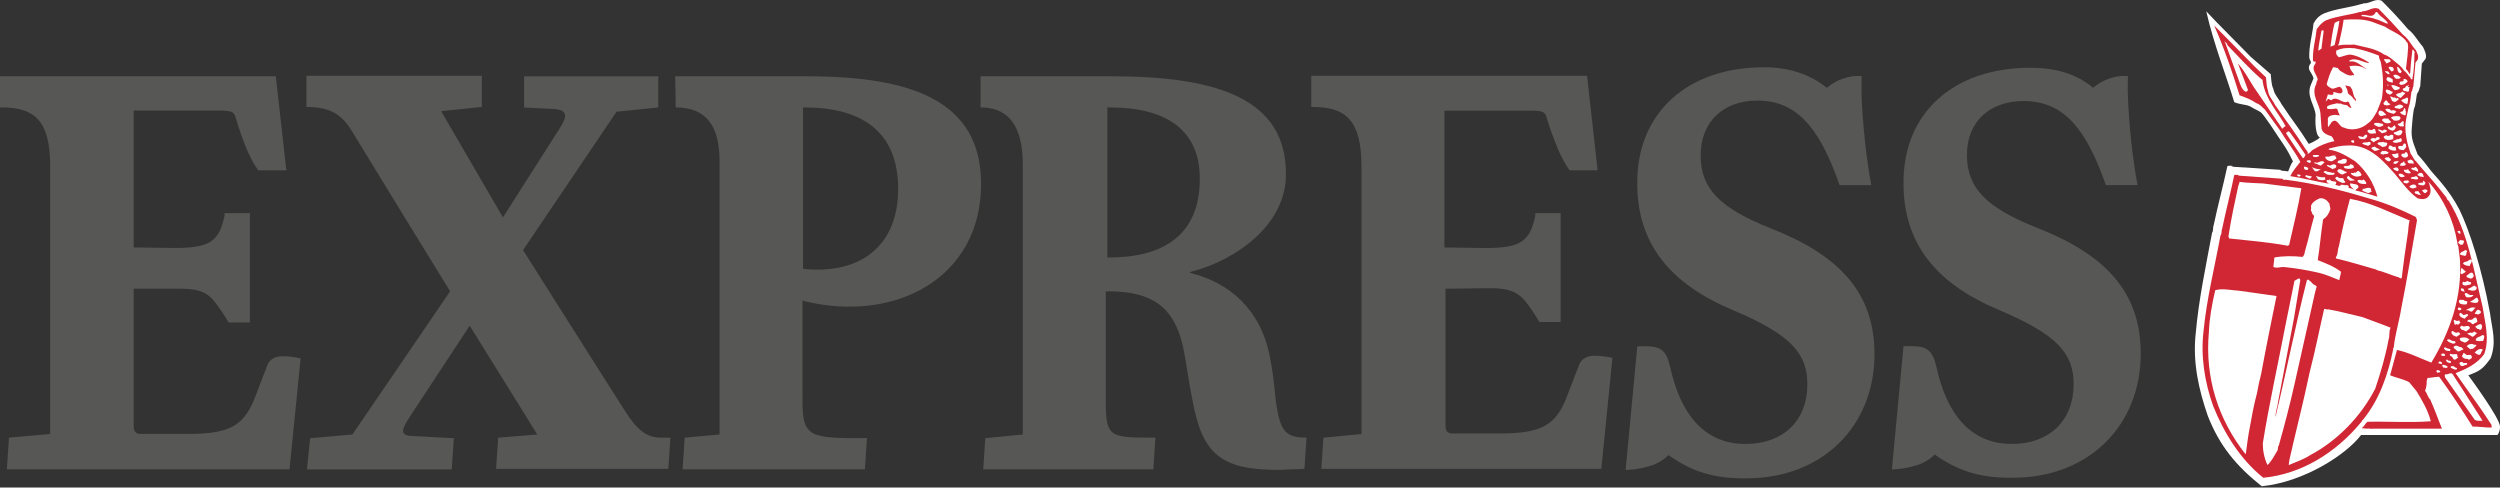
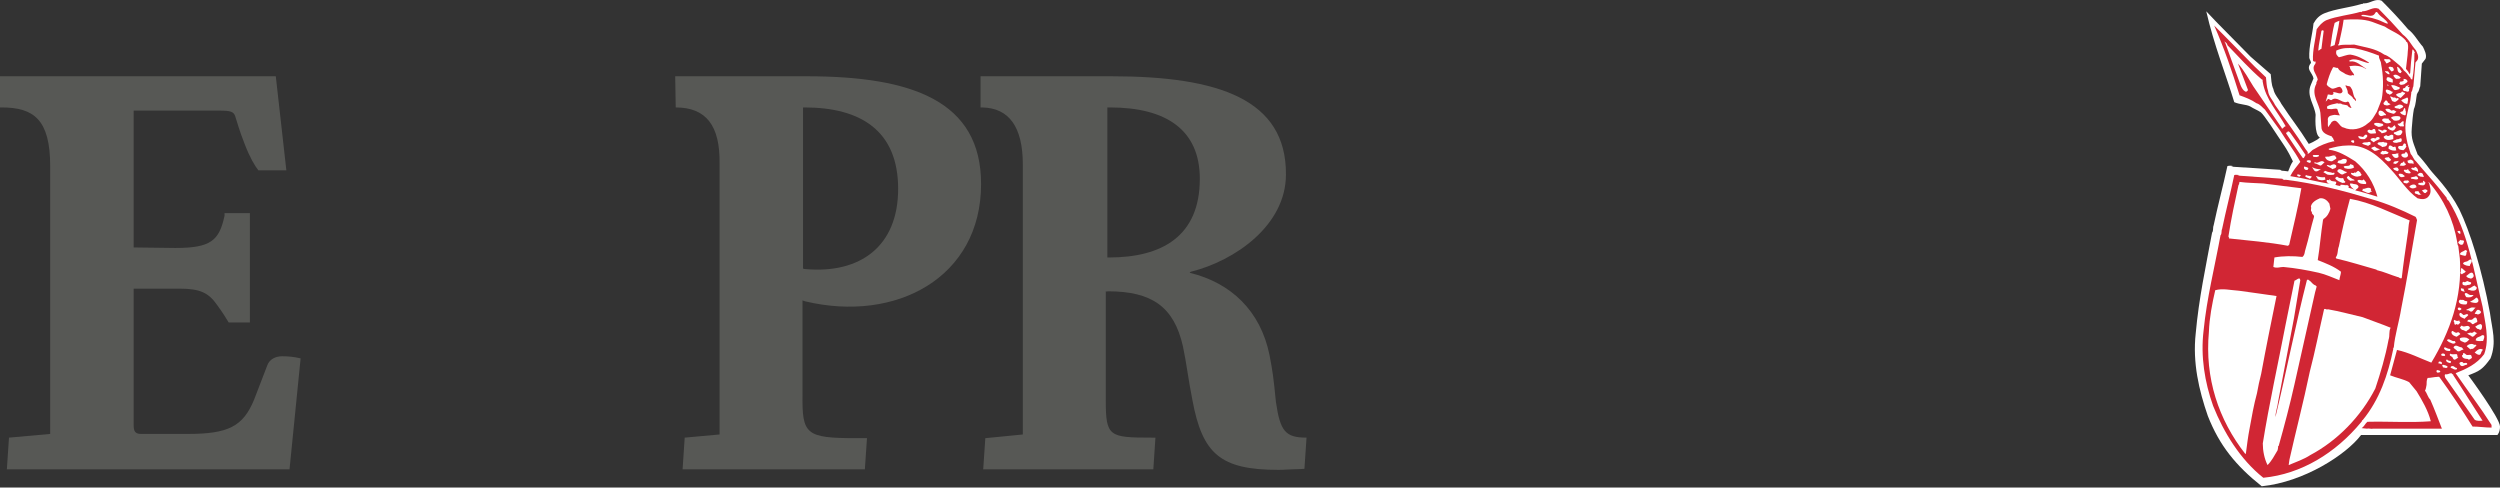
<svg xmlns="http://www.w3.org/2000/svg" width="200" height="39" viewBox="0 0 200 39" fill="none">
  <rect x="0" y="0" width="200" height="39" fill="#333333" stroke="none" />
-   <path d="M152.958 27.696C154.141 27.696 154.606 28.034 154.902 29.302C155.705 33.021 157.565 35.515 160.946 35.515C163.947 35.515 165.891 33.655 165.891 30.739C165.891 28.33 164.665 26.808 159.974 24.822C154.902 22.708 152.281 19.496 152.281 14.678C152.239 9.014 156.297 5.422 162.425 5.422C164.412 5.422 166.102 5.887 167.455 7.028C167.455 7.028 167.497 6.986 167.539 6.943C167.877 6.69 168.258 6.436 168.807 6.267C169.695 5.971 170.244 6.098 170.244 6.098C170.244 6.098 170.117 7.197 170.413 10.451C170.667 13.199 171.005 14.805 171.005 14.805H168.469C166.821 10.071 164.961 8.085 161.876 8.085C159.213 8.085 157.353 9.691 157.353 12.396C157.353 15.058 158.917 16.622 162.975 18.228C168.469 20.384 171.259 23.385 171.259 28.288C171.259 33.993 167.159 38.178 161.115 38.22C158.283 38.262 156.592 37.628 154.775 36.36C154.775 36.36 154.733 36.402 154.691 36.445C154.437 36.698 153.93 37.036 153.38 37.206C152.197 37.586 151.352 37.544 151.352 37.544L152.281 27.696C152.324 27.696 152.62 27.696 152.958 27.696Z" fill="#575855" />
-   <path d="M131.657 27.699C132.84 27.699 133.305 28.037 133.601 29.305C134.404 33.024 136.264 35.518 139.645 35.518C142.646 35.518 144.59 33.658 144.59 30.742C144.59 28.333 143.364 26.811 138.673 24.825C133.601 22.712 130.981 19.5 130.981 14.681C130.938 9.018 134.996 5.383 141.124 5.383C143.111 5.383 144.801 5.932 146.154 7.031C146.154 7.031 146.196 6.989 146.238 6.947C146.577 6.693 146.957 6.439 147.506 6.27C148.394 5.975 148.943 6.101 148.943 6.101C148.943 6.101 148.817 7.2 149.112 10.455C149.366 13.202 149.704 14.808 149.704 14.808H147.168C145.52 10.074 143.66 8.046 140.575 8.046C137.912 8.046 136.052 9.694 136.052 12.441C136.052 15.104 137.616 16.668 141.674 18.274C147.168 20.429 149.958 23.43 149.958 28.333C149.958 34.039 145.858 38.223 139.814 38.265C136.982 38.308 135.292 37.674 133.474 36.406C133.474 36.406 133.432 36.448 133.39 36.49C133.136 36.744 132.629 37.082 132.08 37.251C130.896 37.631 130.051 37.589 130.051 37.589L130.981 27.741C130.981 27.699 131.276 27.699 131.657 27.699Z" fill="#575855" />
-   <path d="M119.23 23.053C120.879 23.053 121.555 23.434 122.231 24.363C122.696 24.997 122.95 25.42 123.076 25.631C123.119 25.716 123.161 25.758 123.161 25.758H124.852V17.052H122.823C122.823 17.094 122.823 17.178 122.823 17.263C122.4 19.249 121.724 19.841 118.892 19.841L115.553 19.799V8.852H122.612C123.457 8.852 123.626 9.021 123.71 9.359C123.922 9.993 124.006 10.331 124.471 11.515C124.894 12.614 125.274 13.205 125.57 13.628H127.81L126.965 6.062H104.902V8.556C104.945 8.556 104.987 8.556 105.029 8.556C107.607 8.556 108.918 9.571 108.918 13.29V34.718L105.874 35.014L105.705 37.508H128.106L128.994 28.632C128.486 28.505 127.979 28.463 127.514 28.463C126.965 28.463 126.5 28.717 126.331 29.182C126.12 29.731 125.781 30.619 125.274 31.929C124.387 34.084 123.203 34.676 119.949 34.676H116.229C115.722 34.676 115.638 34.423 115.638 33.958V23.096L119.23 23.053Z" fill="#575855" />
  <path d="M88.8 8.595C93.323 8.595 95.986 10.413 95.986 14.301C95.986 18.908 92.942 20.599 88.716 20.599C88.631 20.599 88.589 20.599 88.589 20.599V8.595H88.8ZM101.564 28.418C100.846 24.867 98.479 22.627 95.182 21.824C95.182 21.824 95.182 21.782 95.267 21.74C98.817 20.852 102.875 18.02 102.875 13.963C102.917 7.961 97.507 6.102 88.927 6.102H78.445V8.595C78.488 8.595 78.53 8.595 78.572 8.595C80.728 8.637 81.826 10.159 81.826 13.16V34.758L78.826 35.053L78.657 37.547H92.266L92.435 35.011H92.139C88.716 35.011 88.462 34.927 88.462 32.01V23.304C88.462 23.304 88.504 23.346 88.631 23.304C92.139 23.304 93.915 24.529 94.633 27.699C94.929 29.094 95.056 30.32 95.394 32.01C96.197 36.321 97.634 37.589 102.283 37.589C102.748 37.589 103.044 37.547 103.382 37.547C103.805 37.547 104.354 37.505 104.354 37.505L104.523 35.011C102.832 35.011 102.41 34.504 102.072 32.137C101.86 30.024 101.818 29.77 101.564 28.418Z" fill="#575855" />
  <path d="M54.058 8.595C56.509 8.595 57.608 10.075 57.566 13.075V34.758L54.776 35.011L54.607 37.547H69.189L69.358 35.053H68.513C64.455 35.053 64.159 34.758 64.202 31.545V24.022C64.202 24.022 64.244 24.064 64.413 24.107C71.683 25.84 78.487 22.205 78.487 14.724C78.487 8.088 72.993 6.102 64.54 6.102H54.016L54.058 8.595ZM64.371 8.595C68.851 8.595 71.852 10.455 71.852 15.104C71.852 19.711 68.808 21.909 64.455 21.528C64.328 21.528 64.244 21.486 64.244 21.486V8.595H64.371Z" fill="#575855" />
-   <path d="M41.927 8.598V6.105H52.662V8.598L49.324 8.937L41.843 20.01C41.843 20.01 49.028 31.38 49.958 32.816C50.972 34.423 51.733 35.014 52.916 35.014C53.296 35.014 53.635 35.014 53.635 35.014L53.465 37.508H39.687L39.856 35.014L42.984 34.761L37.574 26.054C37.574 26.054 33.516 32.225 32.713 33.45C31.995 34.549 32.079 34.888 33.178 34.888L36.306 35.057L36.137 37.55H24.556L24.809 35.057L28.191 34.761L36.01 23.307C36.01 23.307 29.332 12.445 28.106 10.416C27.261 9.063 26.289 8.556 24.514 8.556V6.062H38.546V8.556L35.291 8.894L40.236 17.39L44.843 10.162C45.435 9.232 45.308 8.81 44.421 8.725L41.927 8.598Z" fill="#575855" />
  <path d="M14.37 23.092C16.019 23.092 16.695 23.43 17.371 24.402C17.836 25.037 18.09 25.459 18.216 25.671C18.259 25.755 18.301 25.797 18.301 25.797H19.991V17.048H17.963C17.963 17.091 17.963 17.175 17.963 17.26C17.54 19.246 16.864 19.838 14.032 19.838L10.693 19.796V8.849H17.582C18.428 8.849 18.681 8.933 18.808 9.271C19.019 9.905 19.104 10.328 19.569 11.511C19.991 12.61 20.372 13.244 20.668 13.625H22.908L22.063 6.102H0V8.595C0.042 8.595 0.085 8.595 0.127 8.595C2.705 8.595 4.015 9.567 4.015 13.287V34.715L0.719 35.011L0.549 37.547H23.162L24.049 28.671C23.542 28.544 23.035 28.502 22.57 28.502C22.02 28.502 21.555 28.756 21.386 29.221C21.175 29.77 20.837 30.658 20.33 31.968C19.442 34.123 18.259 34.715 15.004 34.715H11.285C10.778 34.715 10.693 34.462 10.693 33.997V23.092H14.37Z" fill="#575855" />
  <path d="M180.939 38.901C178.868 37.253 177.558 35.647 176.628 33.28C175.91 31.209 175.402 29.011 175.656 26.686C175.91 23.855 176.459 21.361 176.966 18.614C177.093 18.445 177.009 18.233 177.093 18.022C177.431 16.416 177.854 14.852 178.192 13.288C178.319 13.246 178.488 13.246 178.657 13.288L178.488 13.331C179.756 13.415 181.151 13.5 182.419 13.584C182.503 13.669 182.63 13.669 182.714 13.669C182.841 13.669 182.926 13.711 183.052 13.711C183.179 13.373 183.306 13.077 183.433 12.908C182.968 11.936 182.841 11.809 182.249 10.921C182.249 10.921 181.108 9.146 180.855 8.977C180.601 8.808 180.348 8.724 180.009 8.512C179.671 8.343 179.249 8.385 178.741 8.174C178.107 6.061 177.093 3.525 176.501 0.904L177.304 1.75L180.052 4.539L181.658 5.934C181.7 6.272 181.7 6.779 181.869 7.117C181.954 7.582 182.292 7.878 182.503 8.301C183.391 9.653 183.856 10.161 184.701 11.513C184.701 11.513 185.25 11.302 185.588 11.006C185.124 10.752 185.25 9.188 185.25 9.188C185.166 8.385 184.49 7.667 184.87 6.779C184.912 6.695 185.039 6.357 185.081 6.272C184.997 5.807 184.447 5.554 184.87 5.046C184.912 4.962 184.743 4.708 184.743 4.624C184.701 3.694 184.997 2.764 185.081 1.877C185.293 1.496 185.546 1.243 185.927 1.074C186.856 0.693 187.998 0.609 188.927 0.313C189.012 0.355 189.054 0.228 189.139 0.27C189.646 0.27 190.026 -0.152 190.533 0.059C191.252 0.778 191.97 1.538 192.647 2.341C193.154 2.722 193.408 3.271 193.83 3.736C193.957 3.99 194.168 4.413 194.042 4.708L193.746 5.089L193.619 6.906C193.534 7.075 193.534 7.287 193.408 7.413V7.498L193.365 7.456C193.281 7.878 193.281 8.343 193.112 8.724C193.027 9.188 192.985 9.696 192.943 10.245C192.858 11.133 193.112 11.513 193.408 12.358C193.619 12.57 194.042 13.077 194.38 13.542C194.802 14.091 195.859 15.063 196.746 16.754C197.592 18.487 198.564 21.572 199.198 25.038C199.367 26.348 199.747 27.363 199.24 28.673C198.606 29.56 198.353 29.687 197.465 30.025C197.465 30.025 200.001 33.449 200.001 34.125C200.001 34.59 199.79 34.801 199.79 34.801H188.885C187.702 36.365 184.32 38.563 180.939 38.901Z" fill="white" />
  <path d="M188.082 7.032C187.998 6.82 187.829 6.947 187.702 6.82V6.863L187.617 6.82C187.702 7.032 187.829 7.201 187.829 7.454C187.955 7.623 188.167 7.666 188.251 7.877C188.336 7.919 188.42 8.046 188.462 8.088C188.505 8.046 188.462 8.004 188.462 7.919C188.209 7.666 188.293 7.285 188.082 7.032Z" fill="#D12634" />
  <path d="M194.21 30.235C194.464 30.235 194.759 30.151 195.013 30.151C195.013 30.108 195.013 30.108 195.013 30.108C195.013 30.193 195.098 30.108 195.14 30.151C196.07 31.419 196.957 32.771 197.803 34.124C198.31 34.124 198.817 34.208 199.324 34.208C199.324 34.124 199.324 34.081 199.324 33.997C198.437 32.602 197.38 31.207 196.45 29.855C197.295 29.517 198.141 29.136 198.732 28.333C199.197 27.108 198.775 25.713 198.606 24.529C197.887 21.613 197.464 18.612 195.901 16.076C195.816 15.992 195.732 15.95 195.732 15.823L195.055 14.977C194.464 14.259 193.83 13.583 193.28 12.906C193.069 12.737 193.027 12.484 192.857 12.315C192.604 11.596 192.393 10.751 192.435 9.948C192.477 9.483 192.604 9.018 192.688 8.595C192.815 8.215 192.857 7.835 192.9 7.454V7.37C193.027 7.243 192.984 7.032 193.069 6.905L193.238 5.003L193.407 4.792C193.534 4.496 193.365 4.242 193.28 4.031C192.9 3.608 192.688 3.101 192.224 2.763C191.59 2.044 190.956 1.368 190.279 0.692C189.814 0.523 189.476 0.903 189.011 0.903C188.927 0.903 188.927 1.03 188.842 0.945C187.997 1.199 186.94 1.283 186.095 1.622C185.757 1.791 185.546 2.044 185.334 2.34C185.25 3.143 184.996 3.988 185.038 4.834C185.038 4.918 185.207 4.961 185.25 4.918C185.25 5.003 185.25 5.087 185.207 5.13C184.869 5.552 185.334 5.933 185.419 6.355C185.377 6.482 185.334 6.567 185.292 6.609H185.334C185.292 6.693 185.292 6.778 185.25 6.82C184.912 7.623 185.546 8.3 185.63 9.018L185.715 10.159C185.715 10.666 186.222 10.793 186.56 10.92C186.518 11.005 186.644 11.005 186.644 11.047C186.644 11.174 186.771 11.216 186.729 11.343L186.687 11.3C186.137 11.427 185.588 11.639 185.123 11.934C184.912 12.019 184.827 12.23 184.616 12.315V12.273C184.658 12.146 184.531 12.061 184.447 11.934C183.686 10.709 182.841 9.61 181.995 8.384C181.826 8.004 181.488 7.708 181.446 7.285C181.319 6.947 181.319 6.524 181.277 6.186L180.389 5.341L177.896 2.805L177.135 2.044C177.938 3.862 178.572 5.721 179.164 7.623C179.628 7.792 180.093 7.961 180.516 8.257C180.812 8.342 180.981 8.595 181.192 8.764L182.418 10.455C182.925 11.3 183.559 12.061 184.024 12.949C183.728 13.329 183.432 13.667 183.221 14.09C184.32 14.259 185.419 14.555 186.475 14.724L186.306 14.682C186.222 14.639 186.095 14.555 186.137 14.428C186.222 14.344 186.306 14.428 186.391 14.47C186.349 14.47 186.306 14.386 186.349 14.344H186.391C186.475 14.555 186.729 14.47 186.898 14.555C186.898 14.639 186.898 14.724 186.814 14.766C186.94 14.851 187.109 14.851 187.278 14.893L187.194 14.808C187.363 14.724 187.574 14.851 187.743 14.808C187.87 14.808 187.955 14.935 187.87 15.02C188.039 15.062 188.208 15.104 188.377 15.189C188.251 15.104 187.997 14.935 187.997 14.682H188.166C188.335 14.766 188.546 14.682 188.673 14.893C188.715 15.062 188.504 15.104 188.42 15.231C189.011 15.358 189.603 15.569 190.195 15.738C189.899 14.639 189.307 13.667 188.42 12.906C187.743 12.484 187.067 12.061 186.306 11.977C186.306 11.934 186.306 11.892 186.306 11.892C186.771 11.765 187.278 11.639 187.828 11.639C189.265 11.554 190.364 12.526 191.294 13.583C191.97 14.301 192.562 15.273 193.407 15.865C193.703 15.95 194.083 15.992 194.295 15.696C194.548 15.4 194.421 15.02 194.337 14.682C194.337 14.639 194.252 14.597 194.295 14.555C195.52 15.95 196.281 17.598 196.577 19.373C196.619 19.5 196.577 19.584 196.661 19.669L196.788 20.683C197 23.811 195.985 26.558 194.506 29.01C193.618 28.672 192.731 28.206 191.759 27.995L191.209 30.024C191.716 30.235 192.266 30.32 192.731 30.573L193.322 31.292C193.787 32.053 194.252 32.856 194.464 33.701C192.773 33.828 191.125 33.701 189.392 33.743C189.223 33.87 189.138 34.124 188.927 34.251L189.349 34.293C189.519 34.251 189.688 34.335 189.857 34.293H193.407H195.351C195.055 33.532 194.759 32.729 194.421 31.968C194.21 31.757 194.168 31.461 193.999 31.25C194.083 31.123 194.083 30.954 194.125 30.785C194.125 30.616 194.125 30.404 194.21 30.235ZM185.841 12.906L185.968 12.991C185.884 13.033 185.799 13.16 185.672 13.245C185.503 13.245 185.377 13.075 185.165 13.075V12.949C185.419 13.16 185.588 12.822 185.841 12.906ZM185.123 12.399H185.503C185.546 12.568 185.377 12.526 185.292 12.568C185.207 12.526 185.081 12.611 185.038 12.484C184.996 12.441 185.038 12.399 185.123 12.399ZM184.869 12.864C184.869 12.949 184.869 12.991 184.785 13.033C184.7 12.991 184.531 12.991 184.531 12.864C184.658 12.78 184.827 12.822 184.869 12.864ZM182.714 10.159C182.672 10.244 182.629 10.286 182.545 10.286V10.244C181.784 9.145 181.023 8.004 180.262 6.905C179.882 6.313 179.544 5.637 179.037 5.087C179.29 5.764 179.586 6.482 179.84 7.201C179.797 7.285 179.713 7.37 179.628 7.327C179.459 7.243 179.333 7.032 179.248 6.82L178.022 3.439L177.938 3.312C178.065 3.397 178.191 3.481 178.191 3.608C179.121 4.58 179.967 5.51 180.939 6.355C181.065 6.355 180.981 6.482 181.023 6.567C181.235 7.919 182.207 8.934 182.841 10.075C182.841 10.159 182.756 10.117 182.714 10.159ZM183.982 14.132C183.897 14.132 183.77 14.09 183.77 14.005C183.813 13.879 183.939 14.005 184.066 14.005C184.066 14.048 183.982 14.09 183.982 14.132ZM184.235 12.653C183.77 12.019 183.348 11.343 182.883 10.666C182.925 10.624 182.925 10.54 183.01 10.582C182.967 10.455 183.136 10.497 183.221 10.624C183.644 11.216 184.066 11.808 184.447 12.399C184.362 12.484 184.362 12.653 184.235 12.653ZM184.32 13.329C184.404 13.329 184.573 13.371 184.7 13.456C184.616 13.456 184.658 13.54 184.616 13.583C184.489 13.625 184.362 13.583 184.32 13.456V13.329ZM184.785 14.301C184.658 14.217 184.489 14.217 184.404 14.09L184.489 14.005C184.616 14.09 184.827 14.048 184.954 14.132C184.869 14.217 184.869 14.259 184.785 14.301ZM185.165 13.667C185.081 13.583 185.038 13.456 184.954 13.371C185.207 13.498 185.419 13.54 185.672 13.54C185.503 13.625 185.334 13.794 185.165 13.667ZM185.419 14.344C185.461 14.259 185.334 14.301 185.377 14.217C185.334 14.174 185.25 14.132 185.292 14.09C185.503 14.132 185.715 14.217 185.968 14.174C186.053 14.174 185.968 14.301 186.053 14.344C185.841 14.47 185.63 14.428 185.419 14.344ZM186.729 13.963C186.56 14.005 186.349 14.005 186.18 13.963C186.095 13.921 186.01 13.836 185.884 13.794C185.884 13.71 185.968 13.71 186.053 13.667C186.222 13.794 186.433 13.752 186.602 13.836C186.644 13.836 186.687 13.794 186.771 13.836L186.729 13.963ZM187.405 14.639C187.194 14.555 186.94 14.47 186.814 14.259C186.856 14.174 186.983 14.09 187.025 14.174C187.152 14.259 187.236 14.259 187.363 14.259C187.532 14.174 187.448 14.47 187.617 14.512C187.659 14.682 187.448 14.597 187.405 14.639ZM187.49 13.921C187.321 14.048 187.152 13.836 187.025 13.752C186.94 13.667 187.025 13.583 187.109 13.54C187.363 13.498 187.532 13.752 187.743 13.752C187.743 13.879 187.574 13.836 187.49 13.921ZM188.039 14.47C187.912 14.386 187.786 14.344 187.743 14.174C187.786 14.174 187.828 14.048 187.912 14.09C187.955 14.174 188.082 14.259 188.166 14.301C188.208 14.344 188.335 14.344 188.377 14.428C188.293 14.47 188.124 14.428 188.039 14.47ZM189.645 15.062L189.688 15.146C189.688 15.189 189.645 15.231 189.688 15.273C189.688 15.273 189.73 15.273 189.772 15.273C189.73 15.273 189.73 15.4 189.688 15.316C189.476 15.611 189.18 15.273 188.969 15.273C188.969 15.273 189.054 15.189 189.011 15.104C189.223 15.146 189.392 14.935 189.645 15.062ZM189.096 14.344C189.138 14.428 189.265 14.512 189.307 14.639L189.265 14.724C189.011 14.724 188.715 14.724 188.589 14.47C188.715 14.259 188.969 14.555 189.096 14.344ZM188.758 13.752H188.8C188.842 13.836 188.842 13.879 188.927 13.963C188.885 14.132 188.673 14.09 188.589 14.132C188.42 14.132 188.251 14.048 188.124 13.963C188.082 13.921 188.082 13.879 188.082 13.836C188.166 13.794 188.293 13.921 188.335 13.794C188.546 13.921 188.589 13.498 188.758 13.752ZM188.039 13.118C188.124 13.202 188.335 13.16 188.293 13.371C188.335 13.414 188.377 13.371 188.42 13.329C188.208 13.54 187.828 13.54 187.574 13.456L187.49 13.329C187.659 13.202 187.955 13.371 188.039 13.118ZM187.109 12.822C187.152 12.864 187.236 12.822 187.321 12.78C187.405 12.695 187.574 12.695 187.701 12.737L187.743 12.822C187.743 12.949 187.701 13.033 187.617 13.075C187.405 13.118 187.152 13.118 186.983 12.991L187.109 12.822ZM186.602 13.54C186.475 13.414 186.264 13.371 186.137 13.245C186.222 13.118 186.349 13.287 186.433 13.245C186.56 13.16 186.771 13.075 186.898 13.245C186.94 13.498 186.687 13.456 186.602 13.54ZM186.771 12.441L186.898 12.357C186.898 12.441 186.814 12.399 186.771 12.441C186.856 12.526 186.94 12.611 186.898 12.695L186.56 12.906C186.349 12.906 186.095 12.822 186.011 12.568C186.053 12.484 186.137 12.568 186.18 12.526C186.391 12.568 186.56 12.399 186.771 12.441ZM194.041 14.597L193.999 14.724C193.914 14.893 193.745 14.808 193.618 14.808C193.576 14.766 193.491 14.808 193.449 14.724C193.491 14.555 193.661 14.682 193.745 14.597C193.787 14.597 193.83 14.639 193.872 14.597L193.83 14.555C193.914 14.301 193.956 14.639 194.041 14.597ZM192.9 14.301L192.857 14.217C192.984 14.132 193.153 14.174 193.28 14.09C193.365 14.132 193.449 14.174 193.449 14.301C193.322 14.428 193.111 14.301 192.9 14.301ZM193.83 13.921C193.83 14.005 193.872 14.048 193.914 14.09C193.914 14.132 193.872 14.132 193.83 14.174L193.787 14.132C193.661 14.174 193.534 14.09 193.407 14.005V13.963C193.491 13.836 193.703 13.752 193.83 13.921ZM193.28 13.371C193.407 13.456 193.449 13.583 193.449 13.71L193.407 13.752C193.365 13.667 193.238 13.667 193.153 13.625C193.069 13.625 192.984 13.583 192.9 13.498C192.9 13.414 192.984 13.414 193.027 13.414C193.153 13.498 193.196 13.287 193.28 13.371ZM193.069 12.906C193.069 12.991 193.111 13.075 193.069 13.118C192.942 12.991 192.604 13.202 192.604 12.864C192.646 12.78 192.688 12.864 192.731 12.822C192.858 12.695 192.984 12.822 193.069 12.906ZM192.604 13.54C192.688 13.498 192.646 13.583 192.688 13.625C192.731 13.667 192.857 13.752 192.857 13.836C192.731 13.921 192.604 13.836 192.477 13.836C192.435 13.752 192.308 13.752 192.308 13.625C192.35 13.498 192.519 13.667 192.604 13.54ZM191.97 13.245C192.054 13.16 192.054 12.991 192.181 13.033L192.308 12.906C192.393 12.949 192.308 13.075 192.435 13.075L192.477 13.16C192.308 13.329 192.139 13.245 191.97 13.245ZM192.646 12.399C192.646 12.526 192.562 12.611 192.393 12.611C192.266 12.611 192.139 12.526 192.097 12.399C192.181 12.188 192.435 12.399 192.435 12.146C192.604 12.188 192.604 12.315 192.646 12.399ZM192.519 11.681C192.477 11.808 192.393 11.934 192.266 12.019C192.097 11.977 191.885 12.019 191.843 11.765C191.928 11.554 192.224 11.808 192.266 11.554C192.308 11.427 192.435 11.469 192.477 11.554C192.477 11.596 192.435 11.681 192.519 11.681ZM189.941 9.863C190.153 9.779 190.406 9.863 190.617 9.906C190.617 9.948 190.702 9.99 190.66 10.032C190.533 10.117 190.322 10.201 190.195 10.117C190.068 10.032 189.899 10.032 189.941 9.863ZM190.068 10.666C189.814 10.666 189.561 10.793 189.392 10.497C189.392 10.413 189.519 10.37 189.561 10.37C189.603 10.413 189.688 10.413 189.772 10.413C189.814 10.286 190.026 10.286 190.026 10.413C190.026 10.54 190.11 10.582 190.068 10.666ZM191.42 6.609C191.251 6.567 190.998 6.567 190.913 6.355C190.956 6.313 190.913 6.186 190.998 6.186C191.167 6.144 191.294 6.271 191.42 6.355V6.609ZM191.843 6.947L191.97 6.989C192.012 7.074 191.928 7.158 191.843 7.158C191.716 7.201 191.59 7.243 191.505 7.158C191.42 7.032 191.336 6.947 191.294 6.82C191.463 6.778 191.674 6.862 191.843 6.947ZM191.082 6.82C191.082 6.862 191.04 6.862 190.998 6.862V6.736C191.04 6.778 191.082 6.82 191.082 6.82ZM190.871 5.806C190.829 5.764 190.786 5.679 190.829 5.679C190.913 5.679 190.998 5.764 191.04 5.679C191.04 5.764 191.167 5.806 191.167 5.933C191.04 5.975 190.956 5.848 190.871 5.806ZM190.956 7.158C191.082 7.201 191.251 7.243 191.336 7.327C191.336 7.37 191.42 7.285 191.42 7.37C191.378 7.496 191.251 7.539 191.167 7.581C191.125 7.539 191.082 7.496 190.998 7.496C190.913 7.412 190.829 7.327 190.871 7.201L190.956 7.158ZM191.59 7.792L191.716 7.877L191.843 7.835C191.885 7.835 191.885 7.919 191.885 7.961C191.759 8.046 191.632 8.215 191.505 8.13C191.294 8.13 191.336 7.877 191.209 7.75C191.251 7.623 191.42 7.877 191.59 7.792ZM191.505 8.807L191.716 8.934C191.632 8.976 191.59 9.103 191.463 9.103C191.251 9.018 190.913 9.018 190.829 8.722C190.998 8.68 191.167 8.68 191.294 8.849L191.505 8.807ZM191.97 9.314L192.054 9.441C192.012 9.525 191.97 9.567 191.928 9.61C191.759 9.652 191.632 9.694 191.463 9.61C191.42 9.483 191.209 9.483 191.336 9.356C191.547 9.272 191.801 9.272 191.97 9.314ZM191.082 9.483C191.082 9.61 191.251 9.652 191.294 9.779C191.167 9.863 190.956 9.906 190.786 9.821C190.702 9.737 190.533 9.694 190.575 9.567C190.702 9.398 190.913 9.525 191.082 9.483ZM191.167 10.159C191.209 10.244 191.294 10.201 191.378 10.201C191.463 10.117 191.505 10.032 191.59 10.032C191.632 10.075 191.59 10.159 191.674 10.159C191.632 10.328 191.547 10.413 191.42 10.455C191.251 10.413 191.082 10.37 190.998 10.201C191.04 10.117 191.125 10.075 191.167 10.159ZM191.547 10.582C191.716 10.582 191.928 10.37 192.097 10.413L192.181 10.497C192.224 10.624 192.097 10.709 192.054 10.793C191.928 10.835 191.759 10.878 191.632 10.751C191.59 10.751 191.42 10.666 191.547 10.582ZM192.054 10.117C191.928 10.075 191.843 9.99 191.801 9.906C191.885 9.863 191.97 9.906 192.012 9.863C192.097 9.821 192.139 9.694 192.266 9.694C192.35 9.779 192.224 9.906 192.308 9.99C192.35 10.201 192.181 10.075 192.054 10.117ZM192.012 8.976C192.054 8.934 192.181 8.934 192.224 8.891L192.35 8.638C192.477 8.68 192.393 8.849 192.477 8.934C192.435 9.06 192.519 9.187 192.393 9.229C192.266 9.187 192.054 9.145 192.012 8.976ZM191.97 8.722C191.843 8.638 191.632 8.722 191.547 8.553C191.632 8.469 191.759 8.469 191.885 8.384C192.012 8.342 192.181 8.384 192.266 8.511C192.224 8.638 192.097 8.638 191.97 8.722ZM191.674 7.581C191.801 7.454 191.928 7.454 192.097 7.412C192.181 7.201 192.266 7.454 192.393 7.412C192.435 7.412 192.393 7.454 192.393 7.496L192.054 7.835C191.928 7.792 191.759 7.708 191.674 7.581ZM191.928 6.651C191.97 6.651 191.97 6.609 192.012 6.567C192.012 6.524 191.928 6.482 191.885 6.482C192.012 6.567 192.139 6.524 192.266 6.482C192.308 6.44 192.308 6.355 192.266 6.313C192.393 6.313 192.519 6.313 192.604 6.482C192.604 6.609 192.435 6.651 192.35 6.736C192.181 6.778 192.012 6.862 191.928 6.651ZM192.054 5.848C191.885 5.848 191.801 5.679 191.801 5.552L191.759 5.341C191.97 5.383 192.012 5.595 192.139 5.721L192.054 5.848ZM192.054 6.186C191.97 6.355 191.843 6.271 191.716 6.313C191.59 6.271 191.547 6.144 191.463 6.059C191.505 5.975 191.59 5.975 191.674 5.975C191.843 6.017 191.928 6.102 192.054 6.186ZM191.336 5.721C191.251 5.679 191.167 5.51 191.082 5.425C191.125 5.256 191.336 5.383 191.42 5.383C191.463 5.468 191.505 5.51 191.505 5.595C191.463 5.721 191.378 5.679 191.336 5.721ZM190.871 5.045C190.913 4.918 190.617 4.834 190.786 4.707C190.913 4.792 191.251 4.622 191.251 4.918C191.082 4.961 190.998 5.13 190.871 5.045ZM190.786 8.088C190.913 7.961 190.998 8.088 191.04 8.215L191.251 8.342C191.167 8.384 190.998 8.469 190.871 8.426C190.829 8.384 190.744 8.426 190.702 8.342C190.617 8.173 190.786 8.215 190.786 8.088ZM190.871 9.145V9.229C190.702 9.145 190.533 9.398 190.364 9.229C190.279 9.187 190.279 9.06 190.279 8.976C190.322 8.934 190.322 8.849 190.406 8.849C190.66 8.849 190.744 9.06 190.871 9.145ZM190.702 10.37C190.786 10.37 190.913 10.37 190.956 10.455C190.913 10.624 190.66 10.624 190.533 10.666C190.491 10.54 190.279 10.497 190.237 10.37C190.406 10.286 190.617 10.582 190.702 10.37ZM190.66 11.343C190.744 11.469 191.082 11.3 190.956 11.596C190.871 11.765 190.702 11.723 190.575 11.765C190.491 11.639 190.322 11.639 190.195 11.512C190.237 11.3 190.491 11.427 190.66 11.343ZM190.702 11.005C190.702 11.005 190.702 10.962 190.702 10.92C190.786 10.878 190.913 10.751 190.998 10.878C191.167 10.92 191.294 10.666 191.463 10.835V11.005C191.463 11.047 191.463 11.089 191.463 11.131C191.167 11.216 190.871 11.258 190.702 11.005ZM191.209 11.639C191.378 11.639 191.42 11.85 191.59 11.723C191.716 11.765 191.632 11.934 191.716 12.019C191.505 12.103 191.251 12.019 191.082 11.892C191.082 11.808 191.082 11.639 191.209 11.639ZM191.42 11.343C191.463 11.216 191.674 11.216 191.759 11.131C191.885 11.216 192.139 10.878 192.139 11.216C192.139 11.427 191.885 11.343 191.759 11.427C191.632 11.427 191.505 11.427 191.42 11.343ZM192.604 8.257C192.562 8.384 192.435 8.257 192.35 8.257L192.097 8.046C192.224 7.877 192.477 7.919 192.604 7.75L192.562 7.792C192.731 7.877 192.604 8.088 192.604 8.257ZM192.731 7.243C192.646 7.454 192.477 7.243 192.308 7.285L192.224 7.158C192.224 6.989 192.435 7.116 192.435 6.947C192.477 6.947 192.519 6.82 192.604 6.862L192.688 6.778V6.862C192.688 6.862 192.562 6.905 192.646 6.947C192.688 6.989 192.773 6.947 192.773 7.032C192.688 7.116 192.731 7.158 192.731 7.243ZM188.927 1.199C189.307 1.114 189.772 1.495 190.026 1.03C190.11 0.861 190.237 1.03 190.279 1.114C190.533 1.41 190.871 1.537 191.04 1.875C190.913 1.917 190.744 1.791 190.617 1.748C190.11 1.495 189.519 1.368 188.927 1.283V1.199ZM189.772 1.748L190.786 2.129C191.336 2.509 192.054 2.72 192.519 3.312H192.477C192.477 3.354 192.519 3.354 192.519 3.354H192.562C192.731 3.65 192.604 4.073 192.604 4.411L192.477 5.51C192.604 5.637 192.688 5.764 192.773 5.933L192.815 5.848C192.858 5.256 192.9 4.665 192.984 4.031C192.984 3.988 193.027 3.946 193.027 3.946C193.111 4.031 193.153 4.115 193.196 4.242H193.153C193.153 4.961 193.111 5.721 192.984 6.355H192.942C192.9 6.355 192.858 6.271 192.815 6.229C192.858 6.102 192.731 6.186 192.731 6.102C192.604 5.933 192.477 5.764 192.308 5.637C192.139 5.341 191.843 5.13 191.59 4.918C191.336 4.707 191.04 4.453 190.744 4.369C190.026 3.862 189.138 3.777 188.335 3.566C187.912 3.608 187.448 3.524 187.067 3.65V3.524H187.109C187.236 2.89 187.405 2.256 187.49 1.579C188.208 1.537 189.054 1.495 189.772 1.748ZM186.771 1.833C186.898 1.748 187.025 1.706 187.152 1.664C187.067 2.34 186.898 2.974 186.771 3.608L186.433 3.735C186.518 3.143 186.602 2.467 186.771 1.833ZM185.715 3.904C185.63 3.904 185.546 4.073 185.461 4.031C185.503 3.524 185.63 2.974 185.715 2.467C185.799 2.382 185.926 2.425 185.884 2.551L185.715 3.904ZM187.49 10.201C187.109 10.159 186.983 9.356 186.518 9.779C186.475 9.906 186.349 9.99 186.306 10.117L186.264 10.159C186.18 9.99 186.264 9.694 186.222 9.525C186.264 9.229 186.56 9.229 186.771 9.187L187.152 9.229H187.194C187.109 9.103 187.025 8.891 186.983 8.722C186.814 8.638 186.602 8.764 186.391 8.722C186.306 8.722 186.222 8.722 186.137 8.68H186.18C186.18 8.638 186.137 8.553 186.18 8.511C186.433 8.342 186.687 8.342 186.983 8.257C187.109 8.342 187.236 8.215 187.363 8.342L187.786 8.426C187.87 8.553 187.955 8.595 188.082 8.638C188.166 8.595 188.039 8.553 188.039 8.469C187.955 8.384 187.955 8.004 187.701 8.173C187.278 8.215 186.94 7.666 186.518 8.004C186.391 8.046 186.264 7.792 186.18 8.004L186.053 8.13C186.095 7.961 186.18 7.75 186.222 7.581H186.18C186.349 7.496 186.56 7.708 186.687 7.496L186.644 7.412L186.687 7.37C186.94 7.37 187.278 7.623 187.405 7.327C187.405 7.158 187.321 7.032 187.194 6.947C186.94 6.947 186.729 7.158 186.518 7.074C186.391 6.989 186.18 6.905 186.137 6.736C186.264 6.271 186.391 5.848 186.644 5.383C186.771 5.341 186.898 5.468 187.025 5.425C187.152 5.721 187.448 5.764 187.659 5.933C187.828 5.975 187.997 6.102 188.166 6.017C188.208 5.975 188.293 6.059 188.335 6.017C188.293 5.806 187.997 5.637 187.997 5.383C187.997 5.341 187.912 5.341 187.955 5.299C188.42 5.214 188.885 5.256 189.265 5.51H189.307C188.885 5.256 188.504 4.834 187.997 4.918L187.912 4.876C188.377 4.538 188.969 4.961 189.476 5.045L189.519 5.003C189.054 4.707 188.589 4.453 188.039 4.369C187.701 4.369 187.405 4.538 187.109 4.58C186.983 4.453 186.856 4.369 186.898 4.115C186.898 4.073 186.898 4.031 186.94 4.031C187.405 3.819 187.87 3.819 188.377 3.862C189.054 3.988 189.688 4.2 190.322 4.453C190.279 4.707 190.491 4.876 190.491 5.13C190.66 5.975 190.702 7.032 190.533 7.961C190.406 8.3 190.279 8.595 190.153 8.934C189.941 9.272 189.772 9.652 189.434 9.863C188.927 10.328 188.124 10.497 187.49 10.201ZM188.293 11.427C188.208 11.427 188.124 11.385 188.082 11.3C188.082 11.216 188.166 11.258 188.208 11.216C188.251 11.216 188.335 11.216 188.335 11.3C188.335 11.385 188.335 11.427 188.293 11.427ZM188.673 10.962C188.673 10.92 188.673 10.878 188.673 10.878L189.054 10.962C189.096 10.878 189.307 10.624 189.392 10.878C189.349 11.005 189.265 11.047 189.18 11.131C189.011 11.131 188.758 11.174 188.673 10.962ZM189.476 11.681C189.307 11.596 189.096 11.596 188.969 11.469C189.054 11.385 189.223 11.385 189.392 11.385C189.476 11.343 189.688 11.3 189.645 11.512C189.645 11.639 189.476 11.554 189.476 11.681ZM190.026 11.089C190.11 10.962 190.237 10.92 190.364 11.005V11.131C190.195 11.216 190.026 11.258 189.899 11.385C189.814 11.3 189.645 11.258 189.645 11.131C189.73 11.047 189.899 11.005 190.026 11.089ZM189.941 12.061L189.688 11.85C189.772 11.765 189.899 11.765 189.983 11.723C190.11 11.85 190.237 11.892 190.406 11.934C190.279 11.977 190.11 12.103 189.941 12.061ZM190.406 12.23C190.491 12.23 190.533 12.103 190.575 12.061C190.66 12.103 190.786 12.103 190.829 12.061L191.082 12.188C191.04 12.399 190.829 12.273 190.702 12.357C190.617 12.357 190.491 12.357 190.406 12.23ZM190.956 12.864C190.913 12.78 190.744 12.737 190.786 12.653C190.871 12.568 190.998 12.611 191.082 12.568L191.294 12.78C191.209 12.906 191.082 12.949 190.956 12.864ZM191.632 12.315C191.716 12.273 191.801 12.273 191.885 12.273C191.801 12.399 191.97 12.568 191.801 12.611C191.716 12.653 191.59 12.653 191.505 12.568L191.336 12.357C191.42 12.315 191.547 12.315 191.632 12.315ZM191.885 12.864C191.885 12.949 191.801 13.033 191.716 13.075C191.674 13.16 191.547 13.075 191.463 13.075C191.505 12.822 191.716 12.949 191.885 12.864ZM191.716 13.667C191.632 13.625 191.463 13.583 191.463 13.456C191.59 13.414 191.716 13.371 191.801 13.414C191.885 13.456 191.843 13.583 191.928 13.583C191.843 13.625 191.843 13.752 191.716 13.667ZM191.885 13.963C191.928 13.836 192.097 13.921 192.181 13.921L192.393 14.09C192.308 14.174 192.181 14.174 192.097 14.174C191.928 14.132 191.928 14.005 191.885 13.963ZM192.266 14.555C192.308 14.386 192.519 14.47 192.646 14.428L192.773 14.597C192.688 14.555 192.646 14.597 192.562 14.682C192.477 14.639 192.308 14.682 192.266 14.555ZM192.773 14.977C192.731 14.935 192.773 14.935 192.773 14.893C192.9 14.766 193.28 14.639 193.322 14.977C193.111 15.104 192.942 15.104 192.773 14.977ZM193.449 15.569C193.365 15.485 193.111 15.527 193.196 15.358C193.238 15.231 193.365 15.358 193.449 15.273C193.534 15.358 193.576 15.569 193.745 15.527C193.661 15.569 193.534 15.611 193.449 15.569ZM194.168 15.358C194.083 15.316 194.125 15.442 194.041 15.442C193.872 15.485 193.872 15.273 193.745 15.273C193.787 15.189 193.914 15.189 193.999 15.146C194.083 15.146 194.168 15.189 194.21 15.273C194.168 15.316 194.168 15.316 194.168 15.358ZM195.436 29.179C195.562 29.221 195.732 29.221 195.816 29.348C195.732 29.517 195.562 29.39 195.436 29.39C195.436 29.305 195.309 29.221 195.436 29.179ZM195.689 28.84C195.689 28.798 195.732 28.756 195.774 28.756C195.816 28.925 196.239 28.798 196.027 29.052C195.901 29.01 195.732 29.01 195.689 28.84ZM198.606 33.659C198.394 33.659 198.141 33.701 197.972 33.574C197.169 32.433 196.408 31.334 195.605 30.193C195.605 30.108 195.52 29.982 195.647 29.939C195.816 29.982 195.943 29.855 196.112 29.855C196.154 29.897 196.196 29.982 196.281 29.939L196.239 29.982C197.084 31.25 197.803 32.433 198.606 33.659ZM196.492 29.559C196.323 29.601 196.239 29.474 196.07 29.432C196.027 29.39 196.07 29.305 196.112 29.305C196.323 29.221 196.366 29.432 196.535 29.432C196.577 29.474 196.577 29.559 196.492 29.559ZM196.239 28.672C196.196 28.46 195.858 28.502 196.027 28.291C196.154 28.376 196.281 28.333 196.45 28.333C196.661 28.291 196.535 28.545 196.661 28.629C196.535 28.629 196.366 28.925 196.239 28.672ZM196.577 28.08C196.492 27.953 196.323 27.911 196.281 27.784C196.45 27.488 196.704 27.784 196.915 27.784C197 27.826 197.042 27.911 197.084 27.995C196.915 27.911 196.788 28.206 196.577 28.08ZM196.957 21.951C196.915 21.909 196.83 21.867 196.83 21.825C196.915 21.74 196.83 21.529 196.915 21.444C197.042 21.486 197.126 21.655 197.253 21.698C197.211 21.867 197.042 21.825 196.957 21.951ZM197.507 22.543L197.676 22.585C197.718 22.628 197.676 22.67 197.676 22.712C197.549 22.839 197.422 22.754 197.295 22.839C197.169 22.839 196.957 22.839 197 22.628C197 22.585 197.042 22.543 197.084 22.543C197.253 22.67 197.338 22.374 197.507 22.543ZM196.873 23.092C196.957 23.008 197 23.135 197.084 23.092C197.126 23.177 197.084 23.262 197.211 23.304C197.084 23.346 197 23.304 196.915 23.262C196.873 23.219 196.873 23.177 196.873 23.092ZM197.633 23.6H197.887C197.76 23.811 197.507 23.811 197.295 23.769C197.253 23.684 197.211 23.642 197.169 23.515C197.295 23.304 197.464 23.6 197.633 23.6ZM197.76 26.939C197.676 26.812 197.464 26.812 197.38 26.643C197.422 26.643 197.549 26.685 197.591 26.601C197.718 26.643 197.845 26.643 197.929 26.516C198.014 26.558 198.098 26.643 198.183 26.643C198.014 26.727 197.972 26.939 197.76 26.939ZM198.056 27.573C198.056 27.615 198.098 27.657 198.141 27.657C197.929 27.742 197.929 27.953 197.676 27.911L197.633 27.953L197.338 27.699C197.464 27.53 197.676 27.488 197.845 27.53C197.929 27.615 197.972 27.573 198.056 27.573ZM197.76 25.924C197.676 25.755 197.507 25.755 197.38 25.713C197.464 25.459 197.633 25.671 197.803 25.544C197.887 25.459 198.056 25.29 198.141 25.502C198.141 25.586 198.267 25.755 198.098 25.797C197.929 25.84 197.929 25.966 197.76 25.924ZM197.549 24.868C197.507 24.783 197.338 24.868 197.295 24.783C197.422 24.741 197.549 24.656 197.676 24.614C197.76 24.572 197.929 24.614 198.056 24.614C197.887 24.698 197.803 25.079 197.549 24.868ZM197.464 25.206C197.38 25.332 197.253 25.375 197.169 25.502C197 25.417 196.746 25.375 196.746 25.121C196.83 24.91 196.957 25.121 197.084 25.206C197.211 25.206 197.38 25.037 197.464 25.206ZM196.957 26.051C197.126 26.262 197.464 25.882 197.591 26.22C197.549 26.389 197.38 26.389 197.295 26.516C197.169 26.474 197.084 26.389 196.957 26.389L196.788 26.22C196.83 26.178 196.873 26.051 196.957 26.051ZM197.338 27.023L197.549 27.15C197.464 27.234 197.338 27.404 197.169 27.404C197.042 27.319 196.746 27.319 196.788 27.065C196.915 26.981 197.169 26.981 197.338 27.023ZM197.338 29.179C197.169 29.179 197 29.39 196.83 29.221C196.788 29.136 196.704 29.052 196.788 29.01C196.873 28.925 196.957 28.967 197 28.967L197.084 29.052C197.169 29.052 197.38 28.967 197.38 29.136L197.338 29.179ZM197.422 28.714C197.211 28.714 197 28.672 196.957 28.46C196.957 28.418 197 28.418 197.042 28.376C197.042 28.333 197.042 28.206 197.084 28.249C197.169 28.249 197.253 28.333 197.295 28.376C197.422 28.46 197.718 28.291 197.718 28.502C197.76 28.502 197.718 28.587 197.76 28.629C197.633 28.714 197.507 28.84 197.422 28.714ZM198.394 28.376C198.225 28.418 198.098 28.291 197.972 28.206C198.141 28.038 198.394 27.784 198.648 27.995C198.479 28.08 198.521 28.291 198.394 28.376ZM198.732 26.854C198.775 27.023 198.69 27.108 198.648 27.277C198.437 27.277 198.267 27.319 198.056 27.234C198.056 26.939 198.394 26.981 198.563 26.812C198.606 26.812 198.69 26.812 198.732 26.854ZM198.563 26.051C198.563 26.178 198.563 26.347 198.437 26.389C198.352 26.389 198.31 26.305 198.183 26.305L198.014 26.136C198.141 26.051 198.31 25.924 198.479 25.924L198.563 26.051ZM198.225 25.163C198.141 25.079 198.056 25.163 197.972 25.079C198.056 24.994 198.098 24.825 198.225 24.783C198.352 24.783 198.437 24.868 198.479 24.952C198.479 25.079 198.352 25.121 198.225 25.163ZM198.267 23.98C198.31 24.149 198.183 24.234 198.056 24.234C197.887 24.234 197.76 24.191 197.591 24.149C197.76 24.064 197.972 23.938 198.098 23.811C198.225 23.811 198.225 23.938 198.267 23.98ZM198.141 23.008C198.141 23.092 198.098 23.177 198.014 23.219C197.803 23.304 197.633 23.219 197.464 23.177L197.422 23.092C197.633 23.092 197.803 22.881 197.972 22.839C198.014 22.923 198.098 22.923 198.141 23.008ZM197.887 21.994C197.929 22.163 197.803 22.247 197.676 22.289C197.549 22.247 197.38 22.247 197.295 22.078C197.464 21.994 197.76 21.571 197.887 21.994ZM197.718 20.81C197.803 21.021 197.591 21.064 197.591 21.275C197.38 21.275 197.211 21.233 197.042 21.106C197.084 20.895 197.338 20.979 197.464 20.852C197.549 20.81 197.633 20.683 197.718 20.81ZM197.38 20.092C197.253 20.218 197.38 20.387 197.211 20.472C197.084 20.43 196.915 20.43 196.788 20.345C196.83 20.134 197.084 20.134 197.211 20.007C197.295 20.007 197.338 20.049 197.38 20.092ZM196.661 18.485C196.746 18.443 196.83 18.485 196.83 18.57V18.697C196.746 18.739 196.661 18.612 196.619 18.57C196.577 18.485 196.619 18.485 196.661 18.485ZM196.661 19.415C196.661 19.288 196.83 19.288 196.788 19.162C196.873 19.288 197.042 19.162 197.126 19.288C197.084 19.415 197.084 19.584 196.915 19.584C196.83 19.584 196.746 19.542 196.661 19.415ZM196.83 23.98C196.957 24.022 197.084 23.938 197.169 24.064L197.38 24.107C197.38 24.191 197.38 24.36 197.253 24.36C197.042 24.36 196.788 24.36 196.704 24.149C196.704 24.064 196.746 23.98 196.83 23.98ZM196.915 24.698C196.915 24.783 196.83 24.783 196.788 24.825C196.704 24.825 196.619 24.783 196.619 24.698C196.661 24.529 196.83 24.614 196.915 24.698ZM196.366 25.586C196.45 25.671 196.619 25.713 196.746 25.628C196.746 25.713 196.788 25.755 196.83 25.797C196.746 25.882 196.661 26.051 196.535 25.924C196.492 25.924 196.408 26.051 196.366 25.924C196.323 25.882 196.366 25.797 196.323 25.755C196.281 25.713 196.281 25.628 196.366 25.586ZM196.196 26.474C196.323 26.516 196.45 26.685 196.577 26.601C196.704 26.516 196.788 26.685 196.83 26.727L196.535 26.939C196.366 26.896 196.154 26.812 196.112 26.601C196.154 26.558 196.112 26.474 196.196 26.474ZM196.366 27.277C196.408 27.319 196.492 27.404 196.408 27.446C196.239 27.573 196.07 27.404 195.901 27.361C195.858 27.277 195.732 27.277 195.774 27.192C195.943 27.023 196.154 27.361 196.366 27.277ZM195.605 27.784C195.732 27.826 195.816 27.911 195.985 27.911C196.07 27.953 196.027 28.038 195.985 28.08C195.816 28.08 195.605 28.08 195.52 27.868C195.52 27.826 195.562 27.784 195.605 27.784ZM195.309 28.333C195.351 28.249 195.647 28.249 195.605 28.46C195.52 28.502 195.436 28.46 195.351 28.46C195.351 28.46 195.267 28.418 195.309 28.333ZM195.14 28.925C195.224 28.925 195.351 28.925 195.351 29.052C195.351 29.263 195.224 29.01 195.098 29.094C195.055 29.01 195.098 28.925 195.14 28.925ZM194.971 29.601C195.055 29.644 195.182 29.601 195.224 29.728C195.224 29.813 195.098 29.77 195.055 29.813C195.013 29.813 194.929 29.813 194.929 29.728C194.886 29.686 194.929 29.644 194.971 29.601Z" fill="#D12634" />
  <path d="M193.238 17.342C192.139 16.793 190.955 16.285 189.772 15.947C187.532 15.271 185.25 14.679 182.883 14.383C182.798 14.383 182.671 14.426 182.587 14.299C181.403 14.214 180.178 14.13 178.994 14.045L179.163 14.003C179.037 14.003 178.867 13.961 178.741 14.003C178.445 15.44 178.064 16.877 177.769 18.314C177.684 18.483 177.769 18.695 177.642 18.821C177.177 21.357 176.543 23.851 176.289 26.429C176.036 28.5 176.374 30.571 177.05 32.473C177.895 34.586 179.206 36.742 181.065 38.221C184.108 37.925 186.856 36.235 188.884 33.783C188.969 33.741 188.927 33.614 189.011 33.614C190.364 31.966 191.04 29.98 191.463 27.909L191.42 27.866C191.505 27.909 191.463 27.782 191.505 27.782C191.589 26.81 191.927 25.753 192.097 24.696C192.561 22.372 192.942 20.005 193.365 17.596C193.322 17.553 193.322 17.427 193.238 17.342ZM184.446 19.92C184.7 19.075 184.869 18.187 185.123 17.342C185.123 17.131 184.911 17.173 184.954 16.962C184.785 16.835 184.954 16.666 184.869 16.539C184.911 16.201 185.292 15.99 185.588 15.863C185.926 15.821 186.179 16.032 186.348 16.285L186.433 16.708C186.348 17.004 186.179 17.342 185.884 17.511L185.841 17.596C185.672 18.652 185.588 19.794 185.419 20.808C186.053 21.061 186.729 21.315 187.278 21.738C187.278 21.949 187.151 22.245 187.151 22.414C186.602 22.203 186.053 21.949 185.503 21.822C184.573 21.611 183.601 21.442 182.671 21.357C182.375 21.357 182.164 21.484 181.868 21.357C181.911 21.104 181.911 20.85 181.953 20.597C182.671 20.47 183.432 20.47 184.193 20.554C184.404 20.385 184.362 20.132 184.446 19.92ZM179.079 14.806C179.163 14.722 179.121 14.637 179.163 14.553C179.755 14.637 180.431 14.637 181.065 14.679L184.108 15.06C183.855 16.581 183.474 18.061 183.136 19.582C183.094 19.582 183.052 19.667 183.052 19.667C181.488 19.371 179.882 19.244 178.318 19.075C178.36 18.991 178.276 18.991 178.276 18.906C178.487 17.511 178.783 16.159 179.079 14.806ZM180.558 31.459C180.304 32.389 180.135 33.361 179.966 34.291C179.84 34.925 179.755 35.643 179.671 36.277L179.628 36.319C177.473 33.572 176.374 30.233 176.712 26.556C176.754 25.415 176.966 24.316 177.219 23.217C177.811 23.048 178.445 23.217 179.121 23.259C180.135 23.386 181.15 23.555 182.122 23.682C181.699 25.753 181.277 27.824 180.896 29.895C180.769 30.402 180.643 30.952 180.558 31.459ZM182.249 35.812L182.206 36.023C181.953 36.446 181.742 36.869 181.403 37.207C181.15 36.7 181.023 36.066 181.023 35.474C181.53 32.304 182.249 29.092 182.84 26.006L183.559 22.456C183.728 22.414 183.813 22.245 183.982 22.287L184.024 22.414L183.517 25.457L182.249 32.135C182.206 32.558 182.037 32.938 182.037 33.361C182.925 29.684 183.643 25.964 184.573 22.329C184.573 22.372 184.531 22.372 184.573 22.414C184.616 22.287 184.742 22.456 184.827 22.498C184.954 22.625 185.08 22.794 185.25 22.837L185.334 22.921L185.207 23.386L183.559 30.74C183.179 32.431 182.756 34.037 182.291 35.685C182.333 35.643 182.206 35.685 182.249 35.812ZM191.251 26.218C191.082 26.556 191.209 26.81 191.082 27.19C190.829 28.543 190.448 29.81 190.026 31.078C188.884 33.319 186.982 35.263 184.827 36.404C184.32 36.742 183.686 36.953 183.094 37.207C183.136 36.995 183.136 36.827 183.179 36.615L183.094 37.038C183.643 34.586 184.277 32.177 184.785 29.726C185.207 28.12 185.545 26.387 185.926 24.739C186.053 24.654 186.137 24.823 186.222 24.739C187.194 24.908 188.081 25.161 189.011 25.373C189.772 25.668 190.533 25.922 191.251 26.218ZM192.604 18.821C192.435 19.963 192.266 21.104 192.139 22.245C192.012 22.329 191.927 22.16 191.801 22.16C191.251 21.991 190.702 21.738 190.152 21.611L190.11 21.569C189.053 21.273 187.997 20.935 186.898 20.681C186.898 20.639 186.856 20.597 186.856 20.597C187.067 20.343 186.982 20.005 187.109 19.709C187.363 18.441 187.659 17.131 187.997 15.905C189.687 16.201 191.209 17.004 192.773 17.638C192.646 18.061 192.688 18.441 192.604 18.821Z" fill="#D12634" />
</svg>